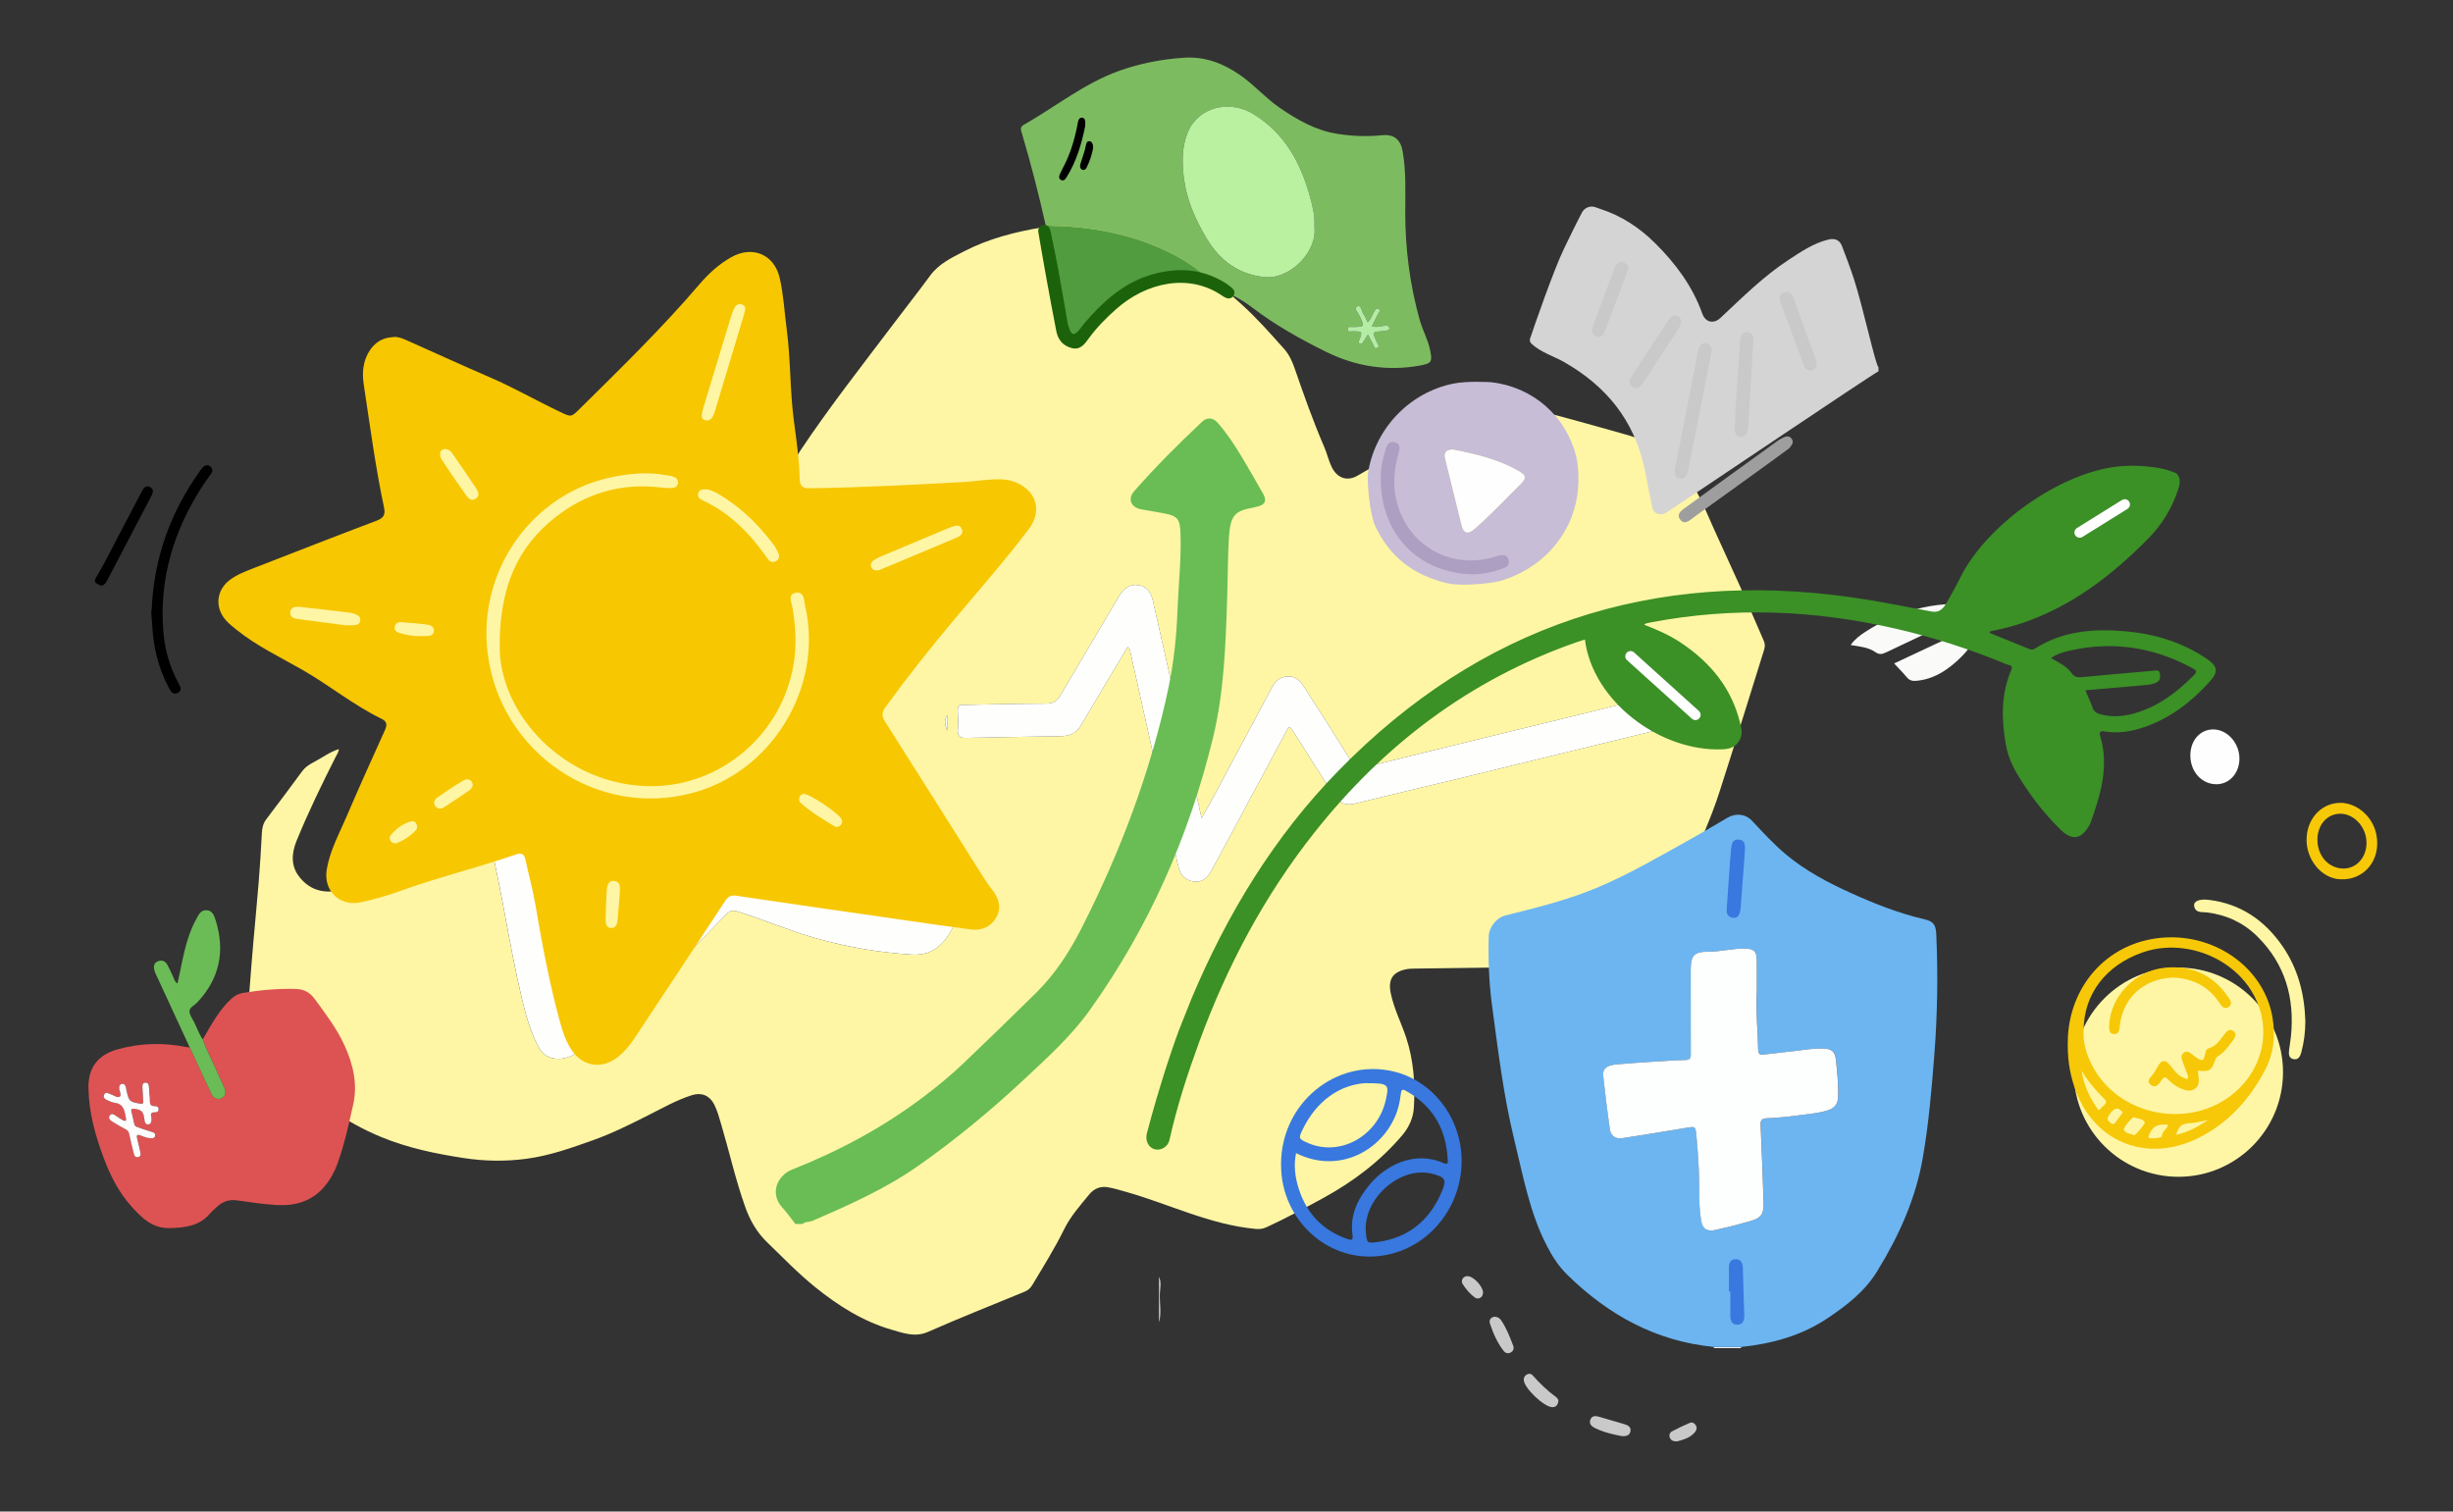
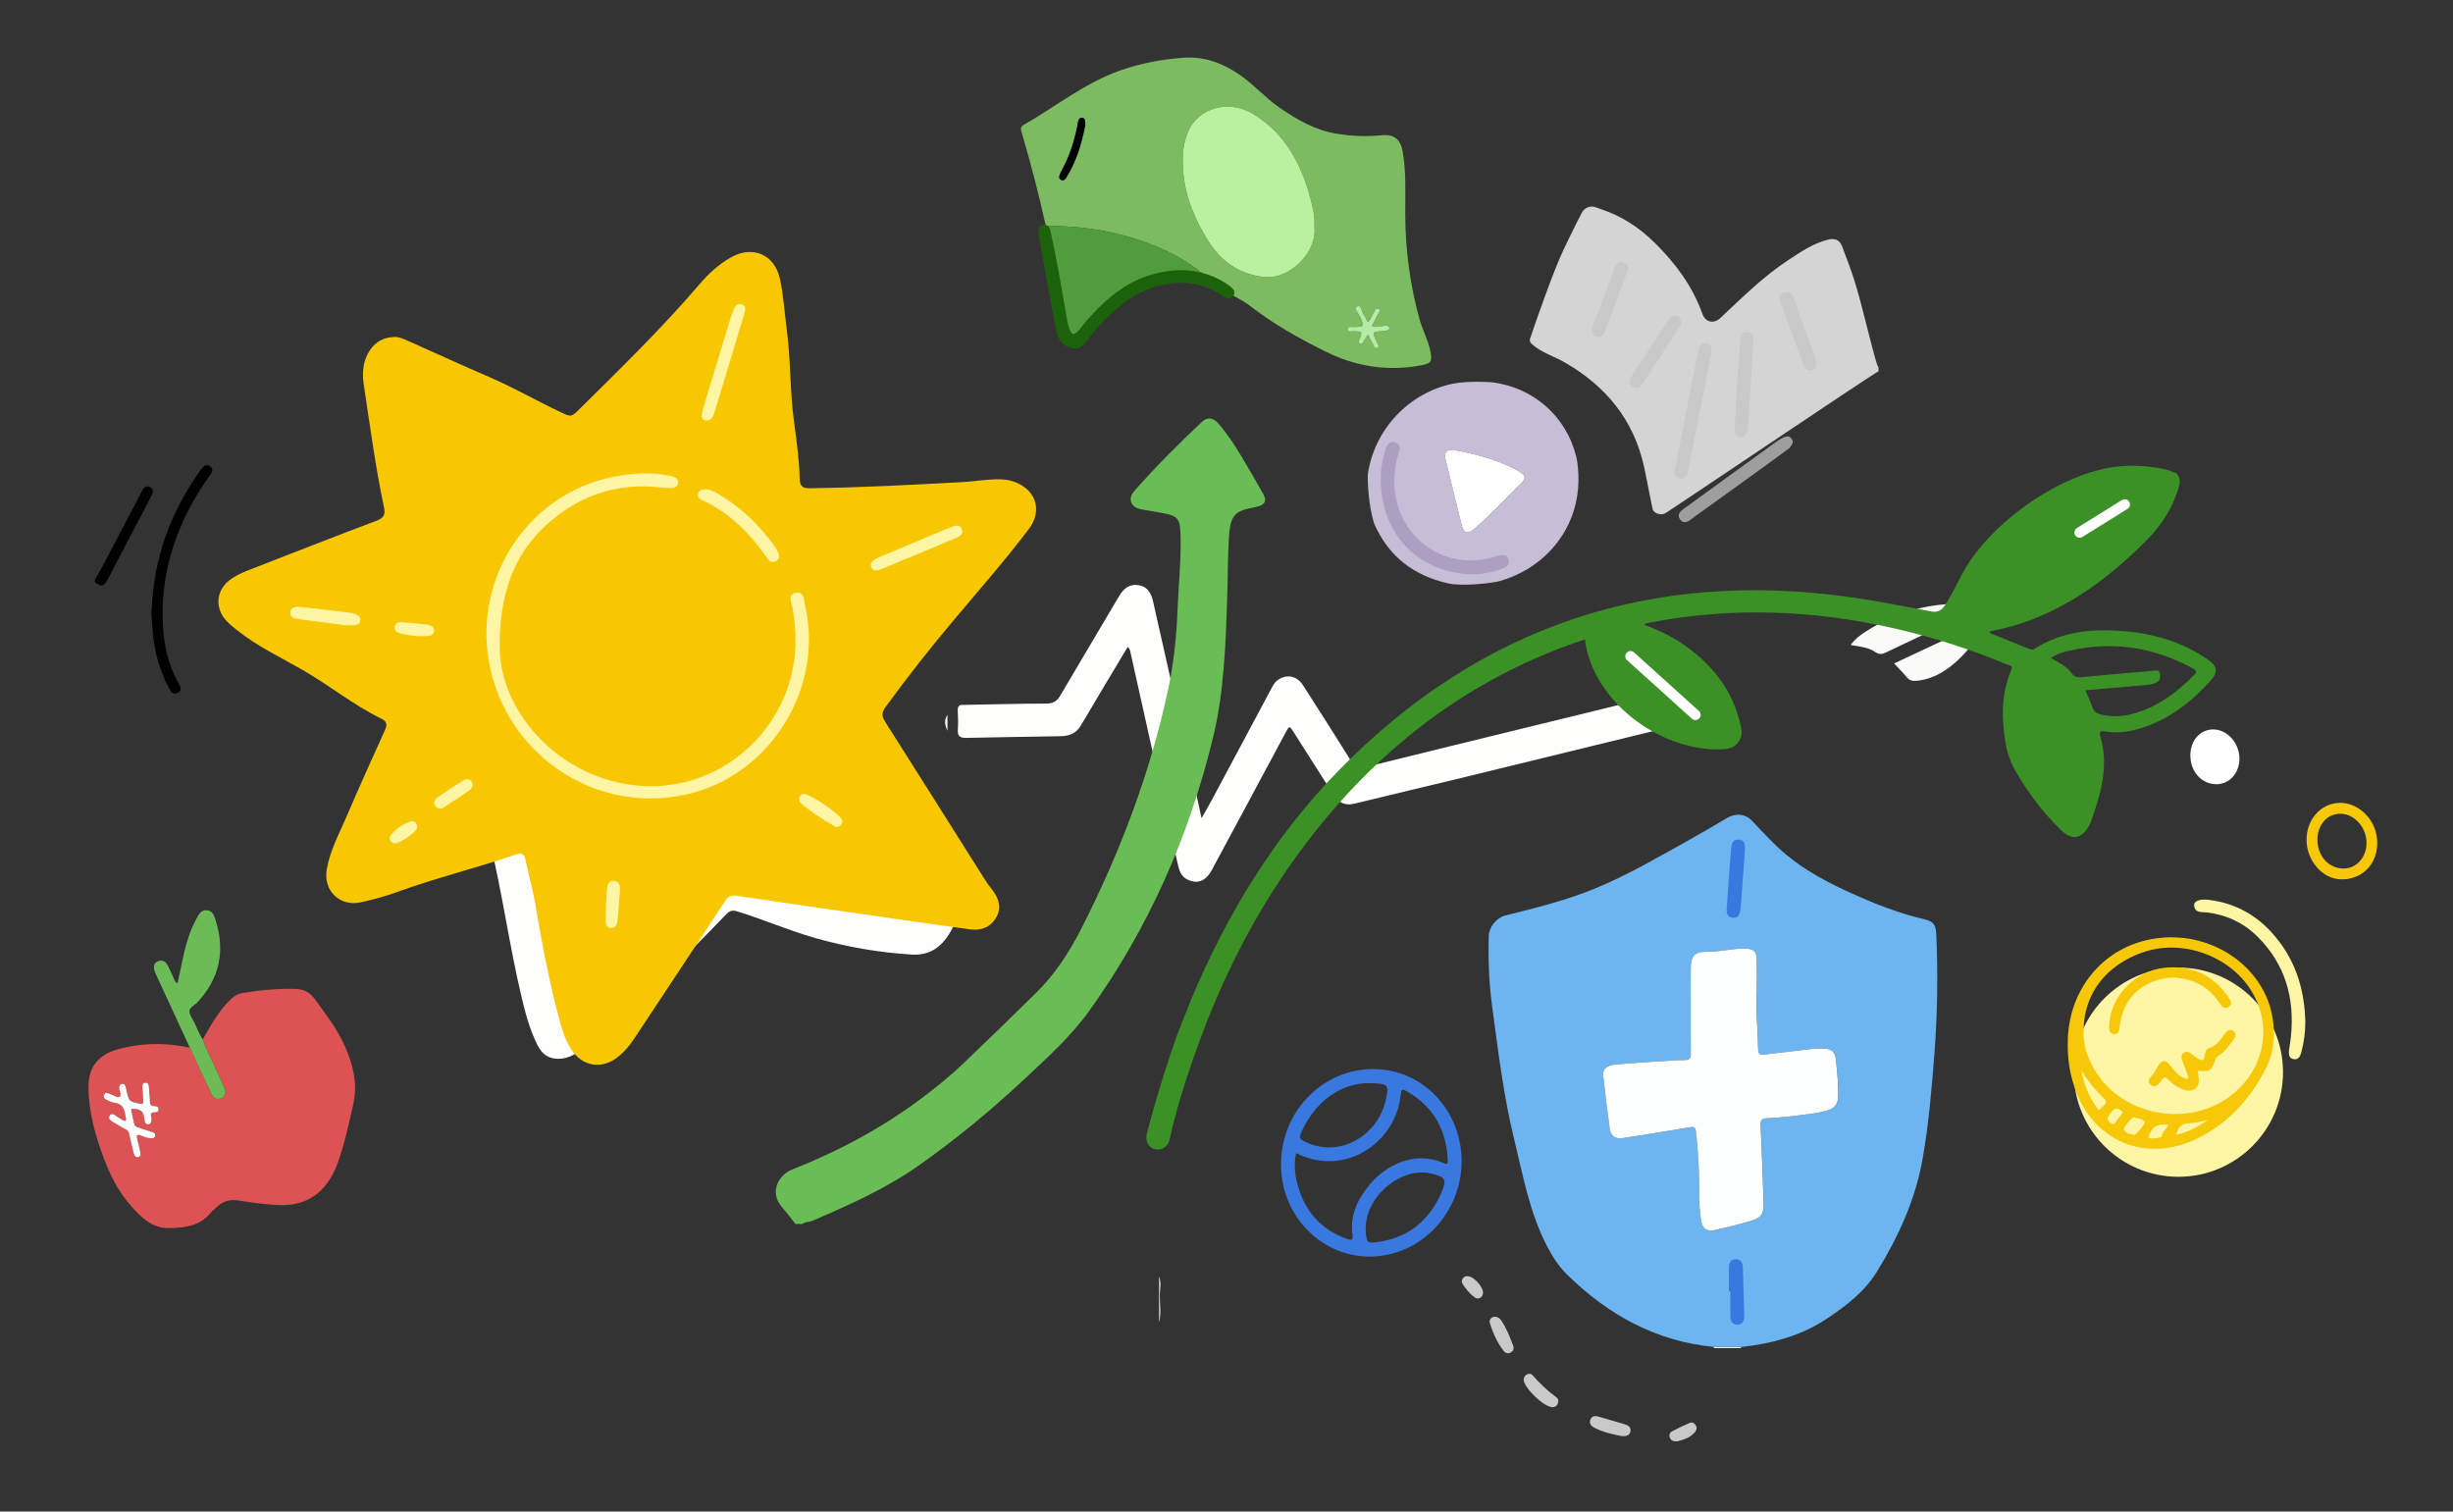
<svg xmlns="http://www.w3.org/2000/svg" width="938" height="578">
  <rect width="100%" height="100%" fill="#333333" stroke="none" />
-   <path d="M129.58 286.45C129.53 287.59 128.84 288.49 128.35 289.45C123.02 299.98 117.87 310.59 113.41 321.52C111.46 326.31 111.13 331.16 114.55 335.43C118.25 340.05 123.07 341.64 129.07 340.64C136.43 339.42 142.78 336.11 148.94 332.25C151.94 330.37 154.85 328.36 157.75 326.34C160.88 324.16 161.66 320.38 159.71 317.25C158.11 314.68 154.35 313.9 151.23 315.73C148.5 317.34 145.9 319.18 143.27 320.96C142.07 321.77 141.11 322.21 140.23 320.5C139.84 319.75 139.05 318.92 138.28 318.7C135.91 318.04 136.07 316.74 136.71 314.83C141 301.82 145.49 288.9 151.42 276.51C152.55 274.14 154.17 272.59 156.41 271.41C161.8 268.59 167.15 265.7 172.5 262.81C176.07 260.88 177.15 258.06 175.41 254.47C174.64 252.89 175.08 252.32 176.43 251.54C185.73 246.22 195.09 241.03 204.73 236.33C206.69 235.37 208.35 234.18 208.67 231.84C208.96 229.74 208.57 227.81 206.74 226.49C204.78 225.07 202.65 225.11 200.57 226.17C194.43 229.32 188.31 232.5 182.21 235.73C179.35 237.25 176.56 238.91 173.54 240.62C173.13 239.03 173.02 237.59 172.05 236.43C169.56 233.47 165.79 233.24 162.74 236.04C160.67 237.94 158.7 239.96 156.68 241.91C156.59 242 156.35 241.94 156.16 241.94C155.78 241.11 156.54 240.8 156.93 240.42C163.14 234.31 169.37 228.23 175.84 222.38C178.43 220.04 181.58 218.93 184.69 217.74C197.16 212.97 209.96 209.5 223.25 207.82C231 206.84 238.79 206.15 246.54 206.43C258.99 206.89 271.53 207.15 283.58 211.12C286.8 212.18 289.79 213.71 292.72 215.33C294.98 216.57 295.55 215.61 295.89 213.63C296.97 207.3 298.05 200.98 299.19 194.66C300.34 188.33 302.03 182.13 304.1 176.03C304.54 174.73 305.21 173.57 305.97 172.42C317.24 155.51 329.81 139.56 342.04 123.36C346.57 117.36 351.24 111.46 355.68 105.39C359 100.86 363.88 98.57 368.58 96.14C378.08 91.22 388.36 88.62 398.86 86.88C403.14 86.17 407.46 85.74 411.77 85.25C420.63 84.26 428.46 87.9 436.44 90.84C451.21 96.29 463.16 105.92 474.68 116.3C480.57 121.61 485.76 127.52 491.01 133.4C492.9 135.51 494.09 138.06 495.02 140.75C498.54 150.95 502.13 161.11 506.42 171.03C507.47 173.47 508.04 176.14 509.23 178.59C511.19 182.65 514.92 184.22 518.93 181.99C524.87 178.69 530.56 174.94 536.47 171.58C547.12 165.53 557.88 159.69 568.52 153.62C570.5 152.49 572.26 153.11 574.02 153.51C590.34 157.3 606.46 161.87 622.58 166.42C629.61 168.4 634.87 172.65 640.2 177.21C645.99 182.16 649.35 188.55 652.32 195.35C656.56 205.08 661.11 214.67 665.44 224.36C668.51 231.23 671.43 238.17 674.46 245.06C674.97 246.22 674.95 247.28 674.58 248.47C668.85 266.71 663.27 285.01 657.39 303.2C654.24 312.95 649.95 322.29 645.85 331.67C644.5 334.75 641.44 336.72 638.64 338.55C633.02 342.22 627.23 345.57 620.7 347.49C614.82 349.22 612.01 353.35 612.87 359.38C613.16 361.39 612.48 361.79 610.94 362.39C603.58 365.24 596.2 367.99 588.43 369.5C587.63 369.65 586.82 369.79 586.01 369.8C571.03 370 556.05 370.18 541.07 370.38C539.9 370.4 538.7 370.42 537.56 370.67C532.43 371.76 530.75 374.68 531.8 379.79C533.02 385.71 535.8 391.05 537.68 396.72C540.59 405.49 541.19 414.5 540.65 423.57C540.43 427.32 538.86 430.96 536.32 433.98C527.84 444.02 517.53 451.79 506.07 458.08C498.91 462 491.71 465.87 484.29 469.29C482.93 469.92 481.67 470.07 480.13 469.93C462.8 468.34 447.28 460.52 430.86 455.84C428.43 455.15 425.99 454.39 423.5 453.98C420.71 453.52 418.28 454.58 416.49 456.77C413.02 461.01 409.37 465.07 406.9 470.1C403.29 477.42 398.95 484.35 394.76 491.36C394 492.63 393.08 493.41 391.78 493.95C379.46 499.03 367.06 503.93 354.87 509.3C349.94 511.47 345.59 509.81 341.16 508.54C330.08 505.36 320.52 499.31 311.64 492.13C305.13 486.87 299.34 480.85 293.34 475.04C289.37 471.2 286.79 466.67 284.97 461.55C281.28 451.21 278.91 440.5 275.79 430C275.02 427.39 274.33 424.76 273.09 422.31C271.4 418.98 268.32 417.63 264.68 418.76C258.84 420.58 253.53 423.62 248.12 426.35C241.15 429.87 234.18 433.37 226.82 435.99C218.47 438.96 210.15 441.95 201.24 443.12C193.24 444.18 185.34 444.05 177.45 442.85C166.61 441.2 155.89 438.98 145.69 434.76C131.94 429.07 120.16 420.74 110.68 409.16C105.79 403.18 101.21 397.04 97.24 390.39C95.12 386.83 95.07 383.18 95.35 379.38C95.82 372.97 96.34 366.57 96.89 360.17C97.56 352.42 98.33 344.68 98.95 336.93C99.44 330.79 99.82 324.65 100.14 318.5C100.24 316.54 100.62 314.85 101.87 313.22C106.5 307.18 111.01 301.05 115.54 294.93C116.66 293.42 118.12 292.41 119.75 291.57C123.04 289.88 126 287.55 129.6 286.45L129.58 286.43V286.45ZM431.22 247.39C432.06 248.06 432.12 248.77 432.28 249.48C438.28 276.4 444.27 303.33 450.32 330.24C450.85 332.61 451.48 335.06 454 336.3C457.85 338.19 461.04 337.03 463.4 332.66C472.79 315.25 482.13 297.81 491.47 280.37C493.05 277.42 493.03 277.37 494.8 280.15C499.87 288.1 504.88 296.1 510 304.02C511.81 306.83 514.32 308.19 517.87 307.33C532.02 303.87 546.2 300.53 560.36 297.1C576.72 293.13 593.07 289.11 609.42 285.12C617.51 283.15 625.6 281.19 633.69 279.21C636.92 278.42 637.06 278.17 636.28 274.97C635.77 272.86 635.07 270.78 634.76 268.64C634.43 266.4 633.4 266.04 631.38 266.54C617.15 270.07 602.9 273.52 588.65 277C566.05 282.53 543.45 288.04 520.87 293.64C519.13 294.07 518.36 293.77 517.41 292.25C511.13 282.17 504.76 272.14 498.33 262.14C495.99 258.5 492.33 257.67 488.93 259.81C487.24 260.87 486.48 262.68 485.59 264.36C478.19 278.21 470.8 292.06 463.39 305.9C462.23 308.07 460.98 310.19 459.46 312.88C458.89 310.28 458.48 308.36 458.06 306.45C454.89 292.24 451.73 278.02 448.55 263.81C446.02 252.51 443.49 241.22 440.91 229.93C440.23 226.95 438.85 224.37 435.51 223.79C431.88 223.17 429.62 225.06 427.83 228.11C420.41 240.79 412.82 253.37 405.39 266.05C404.08 268.28 402.52 269.05 399.93 269.05C389.5 269.07 379.06 269.36 368.63 269.55C368.54 269.55 368.45 269.56 368.36 269.55C366.64 269.37 366.16 270.23 366.24 271.82C366.35 274.18 366.44 276.55 366.27 278.9C366.09 281.41 366.98 282.23 369.52 282.17C381.59 281.87 393.66 281.75 405.73 281.52C408.77 281.46 411.47 280.45 413.13 277.71C416.19 272.67 419.14 267.57 422.16 262.5C425.16 257.47 428.18 252.45 431.22 247.38V247.39ZM348.76 365.04C354.19 365.36 358.5 363.23 361.71 358.95C367.28 351.52 367.92 342.69 368.34 333.92C368.5 330.48 365.04 327.76 361.84 327.92C358.41 328.09 355.98 330.7 355.9 334.46C355.84 337.38 354.86 340.15 354.58 343.03C354.39 344.95 353.07 344.98 351.59 344.72C332.9 341.45 314.21 338.18 295.52 334.91C293.48 334.55 291.17 334.4 292.55 331.23C292.67 330.95 292.48 330.52 292.4 330.17C291.82 327.82 290.65 325.88 288.18 325.28C285.02 324.51 282.26 325.55 280.65 328.32C278.95 331.24 276.86 332.07 273.72 331C271.11 330.12 268.83 331.11 267.12 333.07C265.38 335.06 264.82 337.49 266.25 339.86C267.37 341.72 266.66 342.76 265.35 344.04C260.94 348.37 256.41 352.6 252.32 357.22C246.82 363.42 240.22 368.47 234.64 374.53C231.13 378.34 225.97 379.77 222.76 383.81C221.18 385.8 220.49 384.98 219.81 382.98C217.54 376.38 215.68 369.65 213.68 362.97C209.8 349.95 205.86 336.94 201.97 323.92C200.52 319.06 199.21 314.16 197.65 309.33C196.57 305.97 193.31 304.27 190.1 305.08C187.14 305.82 184.7 309.22 185.36 312.1C186.06 315.1 186.41 318.17 187.13 321.13C191.99 340.99 194.67 361.29 199.4 381.17C200.93 387.61 202.61 394.02 205.67 399.95C207.34 403.19 209.82 404.95 213.7 404.89C217.34 404.83 220.12 403.02 222.84 401.1C236.08 391.73 247.36 380.11 258.84 368.79C265.23 362.49 271.5 356.03 277.75 349.57C278.96 348.32 280.05 347.95 281.82 348.49C291.87 351.58 301.53 355.82 311.66 358.69C323.8 362.14 336.15 364.28 348.74 365.04H348.76ZM362.29 279.48V273.37C361.05 275.16 361.13 276.94 362.29 279.48Z" fill="#FEF6A4" />
  <path d="M151.02 247.49C150.11 250.84 148.85 254.02 146.67 256.79C144.51 251.9 148.73 250.17 151.02 247.49Z" fill="#FEF6A4" />
  <path d="M129.6 286.47C129.67 286.39 129.73 286.31 129.8 286.24C129.79 286.29 129.8 286.35 129.76 286.38C129.71 286.42 129.64 286.44 129.58 286.46L129.6 286.48V286.47Z" fill="#FEF6A4" />
  <path d="M431.22 247.38C428.18 252.45 425.16 257.47 422.16 262.5C419.14 267.57 416.19 272.67 413.13 277.71C411.47 280.45 408.77 281.46 405.73 281.52C393.66 281.75 381.59 281.87 369.52 282.17C366.98 282.23 366.09 281.41 366.27 278.9C366.44 276.55 366.35 274.17 366.24 271.82C366.17 270.23 366.65 269.37 368.36 269.55C368.45 269.55 368.54 269.55 368.63 269.55C379.06 269.36 389.5 269.07 399.93 269.05C402.52 269.05 404.09 268.28 405.39 266.05C412.82 253.37 420.4 240.79 427.83 228.11C429.62 225.06 431.88 223.16 435.51 223.79C438.85 224.36 440.23 226.95 440.91 229.93C443.49 241.22 446.02 252.51 448.55 263.81C451.73 278.02 454.89 292.23 458.06 306.45C458.49 308.37 458.9 310.29 459.46 312.88C460.98 310.18 462.23 308.06 463.39 305.9C470.8 292.06 478.19 278.2 485.59 264.36C486.49 262.68 487.24 260.88 488.93 259.81C492.33 257.68 495.99 258.51 498.33 262.14C504.76 272.13 511.13 282.16 517.41 292.25C518.36 293.77 519.13 294.07 520.87 293.64C543.45 288.03 566.05 282.52 588.65 277C602.89 273.52 617.14 270.06 631.38 266.54C633.4 266.04 634.43 266.4 634.76 268.64C635.07 270.78 635.77 272.86 636.28 274.97C637.06 278.18 636.92 278.42 633.69 279.21C625.6 281.19 617.51 283.14 609.42 285.12C593.06 289.11 576.72 293.13 560.36 297.1C546.2 300.53 532.02 303.87 517.87 307.33C514.32 308.2 511.81 306.83 510 304.02C504.88 296.1 499.87 288.1 494.8 280.15C493.03 277.37 493.05 277.42 491.47 280.37C482.13 297.81 472.79 315.25 463.4 332.66C461.05 337.03 457.85 338.19 454 336.3C451.48 335.07 450.86 332.61 450.32 330.24C444.27 303.33 438.28 276.41 432.28 249.48C432.12 248.78 432.06 248.06 431.22 247.39V247.38Z" fill="#FEFEFD" />
  <path d="M348.76 365.03C336.17 364.27 323.82 362.13 311.68 358.68C301.55 355.81 291.9 351.57 281.84 348.48C280.08 347.94 278.98 348.31 277.77 349.56C271.52 356.02 265.25 362.48 258.86 368.78C247.38 380.1 236.1 391.72 222.86 401.09C220.15 403.01 217.37 404.82 213.72 404.88C209.84 404.95 207.36 403.19 205.69 399.94C202.63 394.01 200.95 387.6 199.42 381.16C194.69 361.28 192.01 340.98 187.15 321.12C186.43 318.16 186.08 315.09 185.38 312.09C184.71 309.22 187.16 305.82 190.12 305.07C193.33 304.26 196.59 305.97 197.67 309.32C199.22 314.15 200.53 319.05 201.99 323.91C205.88 336.93 209.82 349.93 213.7 362.96C215.69 369.64 217.56 376.37 219.83 382.97C220.51 384.96 221.21 385.79 222.78 383.8C225.98 379.76 231.14 378.33 234.66 374.52C240.24 368.47 246.84 363.42 252.34 357.21C256.43 352.59 260.96 348.36 265.37 344.03C266.67 342.75 267.39 341.71 266.27 339.85C264.84 337.48 265.41 335.05 267.14 333.06C268.85 331.1 271.12 330.11 273.74 330.99C276.88 332.05 278.97 331.23 280.67 328.31C282.28 325.54 285.04 324.5 288.2 325.27C290.67 325.87 291.84 327.82 292.42 330.16C292.51 330.51 292.7 330.94 292.57 331.22C291.19 334.39 293.5 334.54 295.54 334.9C314.23 338.17 332.92 341.44 351.61 344.71C353.08 344.97 354.41 344.94 354.6 343.02C354.88 340.14 355.86 337.38 355.92 334.45C356 330.69 358.43 328.07 361.86 327.91C365.06 327.75 368.52 330.47 368.36 333.91C367.94 342.68 367.29 351.51 361.73 358.94C358.52 363.22 354.21 365.35 348.78 365.03H348.76Z" fill="#FEFEFD" />
  <path d="M362.3 279.47C361.14 276.93 361.06 275.15 362.3 273.36V279.47Z" fill="#FEFEFD" />
  <path d="M665.72 515.08C665.72 515.22 665.72 515.36 665.72 515.49H655.36C655.36 515.35 655.36 515.2 655.36 515.06C658.81 515.06 662.27 515.07 665.72 515.08Z" fill="#FDFEFE" />
  <path d="M665.72 515.08C662.27 515.08 658.81 515.07 655.36 515.06C633.24 512.9 615.03 502.87 599.36 487.52C595.97 484.2 593.57 480.43 591.43 476.27C584.87 463.51 582.4 449.56 579.04 435.83C574.88 418.87 572.84 401.58 570.52 384.34C569.35 375.64 569.04 366.8 569.28 357.99C569.37 354.55 572.24 350.92 575.57 350.09C587.36 347.14 599.15 344.26 610.42 339.56C623.28 334.2 635.23 327.11 647.36 320.37C651.8 317.9 656.15 315.27 660.54 312.71C663.73 310.85 667.44 311.17 669.98 313.89C674.14 318.33 678.23 322.81 682.92 326.73C690.45 333.03 699.03 337.54 707.9 341.55C716.92 345.62 726.1 349.25 735.78 351.5C739.45 352.35 740.25 353.66 740.42 357.49C741.09 372.74 740.86 388.01 739.68 403.2C738.66 416.39 737.53 429.61 735.27 442.67C732.56 458.35 726.17 472.52 717.85 486.06C713.03 493.91 706.23 499.11 698.92 504.03C688.88 510.78 677.6 513.84 665.72 515.09V515.08ZM671.81 378.34C671.81 375.64 671.84 371.37 671.81 367.1C671.78 363.77 670.68 362.8 667.36 362.73C662.62 362.63 658.02 363.93 653.27 363.93C647.75 363.93 646.53 365.41 646.54 370.99C646.56 381.53 646.54 392.07 646.56 402.6C646.56 404 646.7 405.3 644.57 405.34C640.58 405.42 636.6 405.7 632.62 405.96C627.74 406.28 622.85 406.6 617.98 407.04C614.45 407.36 612.8 408.72 613.07 411.29C613.8 418.13 614.64 424.97 615.61 431.78C615.98 434.35 617.88 435.62 620.3 435.25C628.45 433.98 636.59 432.69 644.72 431.31C648.4 430.69 648.37 430.59 648.74 434.46C649.51 442.51 649.91 450.57 649.85 458.65C649.83 461.3 650.12 463.91 650.49 466.51C650.96 469.82 652.66 471.07 656.01 470.34C660.34 469.4 664.65 468.29 668.91 467.07C673.62 465.72 674.56 464.38 674.4 459.42C674.08 449.72 673.7 440.01 673.27 430.31C673.19 428.54 673.57 427.72 675.57 427.63C679.46 427.45 683.35 427.1 687.21 426.57C691.15 426.03 695.15 425.79 698.99 424.58C701.32 423.84 702.72 422.43 702.86 419.92C703.14 415.09 702.55 410.3 702.11 405.52C701.78 401.95 700.3 400.93 696.65 400.94C694.84 400.94 693.04 401.03 691.23 401.28C685.67 402.04 680.07 402.59 674.5 403.26C673 403.44 672.37 403 672.34 401.4C672.2 394.23 671.38 387.09 671.84 378.34H671.81Z" fill="#6CB5F1" />
  <path d="M671.81 378.34C671.35 387.09 672.17 394.24 672.31 401.4C672.34 403.01 672.97 403.45 674.47 403.26C680.05 402.58 685.64 402.04 691.2 401.28C693.01 401.03 694.81 400.94 696.62 400.94C700.28 400.94 701.75 401.95 702.08 405.52C702.52 410.3 703.11 415.09 702.83 419.92C702.68 422.43 701.29 423.84 698.96 424.58C695.12 425.79 691.12 426.03 687.18 426.57C683.32 427.1 679.43 427.45 675.54 427.63C673.54 427.72 673.16 428.54 673.24 430.31C673.67 440.01 674.05 449.71 674.37 459.42C674.53 464.38 673.59 465.73 668.88 467.07C664.62 468.29 660.31 469.39 655.98 470.34C652.62 471.07 650.92 469.82 650.46 466.51C650.09 463.91 649.81 461.3 649.82 458.65C649.87 450.57 649.48 442.5 648.71 434.46C648.34 430.59 648.36 430.69 644.69 431.31C636.56 432.69 628.42 433.98 620.27 435.25C617.84 435.63 615.95 434.35 615.58 431.78C614.61 424.97 613.77 418.13 613.04 411.29C612.77 408.72 614.42 407.36 617.95 407.04C622.82 406.6 627.71 406.28 632.59 405.96C636.57 405.7 640.56 405.42 644.54 405.34C646.67 405.3 646.53 404.01 646.53 402.6C646.53 392.06 646.53 381.52 646.51 370.99C646.51 365.4 647.73 363.93 653.24 363.93C657.98 363.93 662.59 362.64 667.33 362.73C670.65 362.8 671.75 363.77 671.78 367.1C671.82 371.37 671.78 375.64 671.78 378.34H671.81Z" fill="#FDFEFE" />
  <path d="M585.04 125.56C585.09 125.68 585.16 125.79 585.17 125.91C585.17 125.97 585.09 126.04 585.04 126.1C585.04 125.92 585.04 125.74 585.04 125.56Z" fill="#FEFEFE" />
  <path d="M585.04 129.38C585.09 129.5 585.16 129.62 585.18 129.74C585.18 129.79 585.09 129.86 585.04 129.92C585.04 129.74 585.04 129.56 585.04 129.38Z" fill="#FEFEFE" />
  <path d="M304.15 468.05C302.53 465.99 301.03 463.82 299.26 461.9C294.1 456.31 297.28 449.45 302.95 447.21C320.91 440.11 337.84 431.03 353.28 419.32C358.5 415.36 363.57 411.23 368.3 406.71C377.69 397.74 387.03 388.71 396.27 379.58C403.52 372.42 409.01 363.91 413.58 354.92C428.38 325.8 439.9 295.43 446.73 263.41C448.86 253.4 449.91 243.21 450.29 232.94C450.64 223.42 451.73 213.93 451.42 204.37C451.23 198.31 450.41 197.23 444.39 196.17C441.71 195.7 439.03 195.26 436.36 194.76C432.41 194.01 431.1 190.77 433.71 187.8C441.87 178.51 450.61 169.78 459.61 161.32C461.65 159.4 463.88 159.64 465.77 161.82C469.24 165.81 472.13 170.21 474.85 174.73C477.66 179.4 480.33 184.14 483.03 188.88C484.48 191.43 483.81 192.94 480.99 193.66C480.38 193.82 479.77 194 479.14 194.12C472.48 195.34 470.44 196.76 469.92 205.6C469.47 213.3 469.51 221.04 469.26 228.75C468.67 246.72 468.07 264.76 463.8 282.29C454.61 319.96 439.19 354.92 416.54 386.51C409.47 396.37 400.43 404.5 391.61 412.75C378.86 424.67 365.42 435.78 351.12 445.81C338.56 454.63 324.63 460.82 310.61 466.85C309.39 467.38 307.91 467.04 306.86 468.06H304.13L304.15 468.05Z" fill="#69BD54" />
  <path d="M399.9 86.35C397.24 74.4 394.2 62.54 390.71 50.81C390.35 49.61 390.02 48.57 391.42 47.77C403.55 40.87 414.51 31.94 427.84 27.13C435.93 24.22 444.29 22.63 452.83 22.07C460.77 21.55 467.73 24.22 474.23 28.73C479.63 32.48 483.94 37.5 489.34 41.21C496.04 45.81 503.03 49.84 511.21 51.15C516.87 52.06 522.59 52.3 528.32 51.72C533.08 51.24 535.57 53.28 536.39 58.04C537.72 65.8 537.35 73.62 537.35 81.42C537.35 95.3 539.14 108.92 542.87 122.3C543.99 126.33 546.12 129.99 546.92 134.13C547.72 138.25 547.39 138.95 543.37 139.71C530.6 142.11 518.35 140.15 506.85 134.43C497.19 129.62 487.72 124.38 479.09 117.78C475.26 114.85 471.03 112.56 466.6 110.65C466.52 109.86 466 109.33 465.43 108.88C460.05 104.62 454.67 100.33 448.52 97.21C433.25 89.45 416.91 86.38 399.9 86.36V86.35ZM502.6 86.62C502.89 82.83 501.97 79.03 500.93 75.28C497.36 62.32 491.29 51.08 479.42 43.72C469.99 37.87 458.1 41.07 454.19 50.63C451.88 56.3 451.96 62.22 452.69 68.06C453.74 76.44 457.11 84.08 461.45 91.3C466.47 99.64 473.47 104.84 483.39 105.96C493.05 107.05 503.87 96.39 502.59 86.62H502.6ZM524.6 124.75C525.43 123.11 526.16 121.66 526.89 120.22C527.23 119.55 528.23 118.73 527.21 118.15C526.13 117.53 525.75 118.75 525.28 119.5C524.53 120.69 524.28 122.2 522.98 123.22C522.45 122.17 522.1 121.09 521.45 120.26C520.59 119.16 520.7 116.39 518.9 117.21C517.55 117.82 519.37 119.7 519.93 120.91C521.82 124.97 521.88 124.92 517.48 125.06C516.67 125.09 515.28 124.62 515.3 125.91C515.32 127.19 516.71 126.66 517.52 126.69C520.97 126.79 520.98 126.76 519.86 129.82C519.83 129.9 519.77 129.98 519.74 130.06C519.53 130.59 519.36 131.16 520.02 131.45C520.65 131.73 521 131.28 521.3 130.78C521.85 129.87 522.43 128.98 523.1 127.94C523.76 129.22 524.3 130.36 524.92 131.46C525.32 132.17 525.46 133.63 526.63 133.05C527.78 132.49 526.76 131.44 526.43 130.7C524.73 126.87 524.7 126.88 528.69 126.66C529.14 126.63 529.61 126.64 530.03 126.51C530.6 126.33 531.43 126.2 531.28 125.37C531.15 124.65 530.41 124.51 529.75 124.54C528.14 124.62 526.58 125.41 524.6 124.75Z" fill="#7DBB60" />
  <path d="M399.9 86.35C416.91 86.38 433.25 89.45 448.52 97.2C454.67 100.32 460.05 104.61 465.43 108.87C466 109.32 466.52 109.84 466.6 110.64C460.55 108.6 454.4 107.17 447.94 107.27C436.05 107.46 427.25 113.11 420.49 122.51C418.35 125.48 415.81 128.03 412.77 130.12C411.13 131.25 409.96 130.89 408.78 129.54C407.62 128.2 406.99 126.65 406.56 124.94C404.03 114.8 403.1 104.38 401.27 94.12C400.81 91.53 400.36 88.94 399.91 86.34L399.9 86.35Z" fill="#519C3E" />
  <path d="M502.6 86.61C503.88 96.38 493.06 107.04 483.4 105.95C473.48 104.83 466.48 99.63 461.46 91.29C457.12 84.07 453.75 76.43 452.7 68.05C451.97 62.21 451.88 56.29 454.2 50.62C458.1 41.05 470 37.86 479.43 43.71C491.3 51.07 497.37 62.32 500.94 75.27C501.97 79.02 502.89 82.82 502.61 86.61H502.6Z" fill="#BAF1A1" />
  <path d="M524.6 124.74C526.58 125.4 528.14 124.6 529.75 124.53C530.42 124.5 531.15 124.63 531.28 125.36C531.43 126.19 530.6 126.32 530.03 126.5C529.61 126.63 529.14 126.63 528.69 126.65C524.71 126.88 524.73 126.86 526.43 130.69C526.76 131.43 527.78 132.47 526.63 133.04C525.46 133.61 525.33 132.16 524.92 131.45C524.3 130.35 523.76 129.21 523.1 127.93C522.43 128.98 521.85 129.87 521.3 130.77C521 131.27 520.64 131.72 520.02 131.44C519.37 131.15 519.53 130.58 519.74 130.05C519.77 129.97 519.83 129.89 519.86 129.81C520.97 126.75 520.97 126.78 517.52 126.68C516.72 126.66 515.32 127.19 515.3 125.9C515.28 124.61 516.67 125.08 517.48 125.05C521.88 124.91 521.82 124.96 519.93 120.9C519.37 119.69 517.54 117.82 518.9 117.2C520.71 116.38 520.59 119.15 521.45 120.25C522.1 121.08 522.45 122.16 522.98 123.21C524.28 122.19 524.53 120.68 525.28 119.49C525.75 118.74 526.13 117.52 527.21 118.14C528.23 118.72 527.23 119.53 526.89 120.21C526.16 121.65 525.43 123.1 524.6 124.74Z" fill="#B4EBA5" />
  <path d="M150.51 128.84C152.7 128.75 154.59 129.71 156.49 130.56C166.79 135.13 177.02 139.84 187.37 144.3C196.56 148.26 205.22 153.28 214.25 157.55C218.37 159.5 218.41 159.57 221.54 156.47C237.24 140.95 253.07 125.55 267.44 108.73C270.93 104.65 274.86 101.03 279.61 98.36C287.74 93.79 296.07 97.25 298.16 106.33C299.65 112.8 299.96 119.46 300.84 126.03C302.38 137.56 302.03 149.25 303.56 160.78C304.55 168.26 305.64 175.72 305.8 183.27C305.85 185.78 306.9 186.74 309.49 186.71C329.2 186.44 348.89 185.41 368.56 184.32C373.35 184.05 378.11 183.11 382.95 183.31C386.14 183.44 389.09 184.38 391.62 186.21C397.03 190.11 397.66 196.68 393.42 202.29C384.43 214.18 374.59 225.37 365 236.78C355.82 247.7 346.96 258.88 338.58 270.43C337.13 272.43 337.11 273.87 338.46 275.99C351.1 295.84 363.61 315.78 376.18 335.68C377.15 337.21 378.18 338.72 379.31 340.13C382.22 343.74 382.91 347.38 381.02 350.7C378.83 354.55 375.29 355.95 371.08 355.4C362.25 354.26 353.44 352.96 344.63 351.69C323.59 348.66 302.55 345.65 281.53 342.52C279.28 342.19 278.25 343.06 277.15 344.75C265.63 362.28 254.05 379.78 242.45 397.27C240.74 399.85 238.75 402.21 236.3 404.17C230.16 409.07 222.65 407.87 218.41 401.28C216.27 397.95 215.06 394.24 214.04 390.45C210.08 375.87 207.28 361.06 204.77 346.17C203.77 340.27 202.16 334.47 200.89 328.61C200.42 326.44 199.25 326.07 197.31 326.74C182.36 331.91 166.95 335.61 152.08 341.03C147.46 342.71 142.72 344.01 137.92 345.04C129.93 346.76 123.61 340.64 124.93 332.57C126.11 325.37 129.61 319.02 132.43 312.45C137.22 301.26 142.24 290.16 147.25 279.07C148.15 277.07 147.85 275.81 145.93 274.88C135.18 269.65 125.91 262.03 115.59 256.12C107.09 251.25 98.19 247.05 90.49 240.86C89 239.66 87.5 238.49 86.25 237.04C82.06 232.18 82.76 225.58 87.91 221.74C90.64 219.71 93.79 218.5 96.93 217.28C112.6 211.2 128.25 205.06 143.98 199.12C146.78 198.06 147.43 196.8 146.82 193.92C143.52 178.36 141.46 162.58 139.07 146.87C138.38 142.34 138.83 137.76 141.55 133.78C143.69 130.64 146.7 129.01 150.51 128.9V128.84Z" fill="#F7C702" />
  <path d="M77.536 397.467C80.74 391.943 83.724 386.285 88.518 381.874C89.821 380.673 91.247 379.951 93.024 379.666C99.74 378.595 106.472 377.936 113.286 378.181C116.255 378.285 118.528 379.519 120.295 381.937C124.5 387.68 128.867 393.347 131.794 399.861C135.02 407.032 136.847 414.496 135.037 422.497C133.336 430.005 131.73 437.529 129.115 444.793C127.97 447.983 126.377 450.951 124.224 453.553C119.459 459.314 112.986 461.2 105.844 460.8C100.728 460.515 95.641 459.72 90.558 459.011C87.482 458.579 84.996 459.551 82.82 461.61C82.007 462.383 81.126 463.088 80.405 463.943C76.247 468.913 70.522 469.528 64.636 469.615C58.119 469.716 53.966 465.489 50.112 461.165C45.342 455.811 42.141 449.452 39.63 442.732C36.407 434.107 33.981 425.342 33.821 416.053C33.687 408.222 37.479 403.332 45.022 401.246C53.709 398.84 62.414 398.626 71.211 400.383C71.659 400.474 72.119 400.505 72.58 400.566C73.225 401.93 73.878 403.287 74.516 404.652C76.648 409.229 78.731 413.83 80.927 418.381C81.777 420.148 83.339 420.646 84.833 419.862C86.187 419.151 86.6 417.624 85.834 415.939C84.968 414.028 84.009 412.151 83.193 410.223C81.39 405.932 79.035 401.892 77.55 397.459L77.536 397.467ZM57.203 418.665C57.203 418.665 57.182 418.666 57.167 418.667C57.106 417.617 57.081 416.558 56.97 415.511C56.878 414.681 56.578 413.878 55.539 414.003C54.507 414.129 54.432 414.954 54.488 415.808C54.602 417.515 54.672 419.226 54.792 420.933C54.859 421.83 54.744 422.236 53.621 422.025C49.524 421.275 49.374 421.196 48.43 417.19C48.324 416.746 48.276 416.284 48.177 415.832C47.983 414.993 47.584 414.246 46.594 414.47C45.663 414.684 45.501 415.536 45.622 416.372C45.768 417.388 46.608 418.727 45.793 419.326C44.943 419.942 43.741 418.878 42.684 418.569C42.374 418.478 42.068 418.336 41.775 418.178C41.071 417.805 40.341 417.622 39.903 418.468C39.413 419.419 39.871 420.163 40.758 420.562C41.773 421.019 42.821 421.554 43.897 421.695C47.469 422.164 47.681 424.955 48.182 427.578C48.37 428.577 47.883 428.823 47.081 428.39C46.159 427.891 45.281 427.295 44.418 426.692C43.623 426.135 42.746 425.532 42.012 426.54C41.299 427.519 42.042 428.304 42.863 428.808C44.536 429.852 46.223 430.88 47.982 431.781C48.768 432.178 49.192 432.604 49.381 433.48C49.929 436.048 50.585 438.596 51.191 441.155C51.402 442.036 51.866 442.648 52.828 442.455C53.869 442.249 53.888 441.449 53.694 440.603C53.296 438.875 52.934 437.138 52.486 435.421C52.151 434.154 52.347 433.649 53.765 434.177C54.99 434.629 56.213 435.183 57.553 435.236C58.354 435.27 59.248 435.276 59.367 434.194C59.46 433.288 58.798 433.021 58.029 432.797C56.27 432.274 54.528 431.67 52.786 431.067C52.171 430.855 51.556 430.651 51.386 429.848C51.042 428.175 50.619 426.514 50.253 424.843C50.116 424.219 50.241 423.877 51.052 423.961C54.121 424.263 54.873 424.953 55.245 427.997C55.26 428.127 55.26 428.257 55.282 428.387C55.397 429.245 55.755 430.023 56.717 429.953C57.672 429.89 57.906 429.034 57.959 428.203C57.98 427.809 57.963 427.396 57.862 427.024C57.532 425.845 57.892 425.294 59.173 425.329C59.945 425.357 60.687 425.132 60.667 424.16C60.651 423.253 60.007 422.919 59.181 422.96C57.79 423.026 57.319 422.298 57.34 421.018C57.352 420.233 57.263 419.439 57.217 418.65L57.203 418.665Z" fill="#DD5353" />
  <path d="M77.536 397.467C79.021 401.9 81.376 405.94 83.179 410.231C83.996 412.166 84.954 414.036 85.82 415.947C86.579 417.639 86.173 419.159 84.819 419.87C83.325 420.654 81.763 420.156 80.913 418.389C78.724 413.837 76.634 409.237 74.502 404.66C73.864 403.295 73.211 401.931 72.566 400.574C68.422 391.617 64.286 382.66 60.149 373.696C59.767 372.861 59.312 372.037 59.072 371.157C58.693 369.741 58.697 368.317 60.321 367.627C61.895 366.955 63.225 367.474 64.008 368.947C64.969 370.743 65.796 372.613 66.609 374.484C66.878 375.108 67.107 375.675 67.862 376.039C69.828 367.723 70.802 359.197 74.975 351.604C75.894 349.923 76.653 347.962 78.991 348.073C81.278 348.18 81.892 350.128 82.452 351.89C86.172 363.704 83.976 374.197 75.452 383.306C74.405 384.42 72.518 385.191 72.457 386.662C72.405 388.016 73.512 389.441 74.193 390.789C75.31 393.012 76.102 395.407 77.529 397.475L77.536 397.467Z" fill="#6BBC56" />
  <path d="M57.196 418.665C57.242 419.455 57.339 420.248 57.319 421.034C57.299 422.313 57.769 423.042 59.16 422.976C59.986 422.935 60.623 423.269 60.646 424.175C60.666 425.148 59.924 425.372 59.152 425.344C57.878 425.302 57.511 425.853 57.841 427.04C57.943 427.412 57.959 427.825 57.938 428.218C57.892 429.049 57.651 429.906 56.696 429.968C55.741 430.031 55.376 429.26 55.261 428.403C55.246 428.273 55.246 428.142 55.224 428.012C54.851 424.961 54.1 424.278 51.031 423.977C50.221 423.9 50.095 424.234 50.233 424.858C50.598 426.53 51.021 428.183 51.365 429.863C51.528 430.667 52.15 430.871 52.765 431.082C54.507 431.686 56.242 432.29 58.008 432.813C58.777 433.044 59.446 433.303 59.346 434.21C59.227 435.292 58.333 435.286 57.532 435.252C56.192 435.199 54.976 434.645 53.744 434.193C52.319 433.672 52.13 434.17 52.465 435.437C52.913 437.154 53.275 438.891 53.673 440.619C53.868 441.472 53.849 442.272 52.807 442.47C51.837 442.657 51.373 442.045 51.17 441.17C50.564 438.612 49.908 436.064 49.36 433.495C49.171 432.62 48.747 432.194 47.961 431.796C46.209 430.903 44.522 429.867 42.842 428.824C42.02 428.312 41.278 427.534 41.992 426.556C42.725 425.547 43.602 426.15 44.397 426.707C45.261 427.311 46.138 427.907 47.06 428.405C47.862 428.838 48.349 428.592 48.161 427.593C47.66 424.971 47.448 422.179 43.876 421.71C42.792 421.57 41.752 421.034 40.737 420.577C39.85 420.178 39.393 419.435 39.882 418.484C40.32 417.638 41.05 417.821 41.754 418.194C42.046 418.344 42.345 418.487 42.663 418.584C43.72 418.894 44.922 419.957 45.772 419.341C46.588 418.749 45.755 417.403 45.601 416.388C45.48 415.552 45.642 414.7 46.574 414.486C47.556 414.262 47.962 415.009 48.156 415.847C48.262 416.292 48.303 416.754 48.409 417.206C49.36 421.211 49.503 421.29 53.6 422.041C54.723 422.245 54.838 421.846 54.772 420.949C54.644 419.242 54.574 417.531 54.467 415.823C54.418 414.969 54.486 414.144 55.518 414.019C56.557 413.893 56.865 414.696 56.949 415.527C57.061 416.574 57.085 417.626 57.146 418.683C57.161 418.682 57.168 418.682 57.183 418.681L57.196 418.665ZM48.294 429.009L48.38 428.874L48.249 428.86L48.294 429.009Z" fill="#FDFDFD" />
  <path d="M48.293 429.002L48.248 428.852L48.38 428.867L48.293 429.002Z" fill="#DD5353" />
  <path d="M604.93 81.26C605.9 79.41 608.08 78.54 610.05 79.23C610.82 79.5 611.49 79.75 611.84 79.86C619.96 82.47 626.92 87.05 632.89 92.98C640.69 100.72 647.19 109.4 650.94 119.93C652.13 123.28 655.27 124 657.87 121.58C666.21 113.78 674.3 105.68 683.92 99.38C688.69 96.26 693.42 93.01 699.1 91.62C701.59 91.01 703.45 91.71 704.38 94.15C705.96 98.3 707.54 102.46 708.92 106.68C712.36 117.2 717.33 140.26 718.31 140.37V142C717.55 141.99 638.59 195.25 636.95 196.18C635.31 197.11 633.04 196.67 632.04 195C631.82 194.63 629.8 183.6 628.69 178.57C624.72 160.54 614.12 147.66 598.31 138.57C594.11 136.15 589.24 134.82 585.61 131.42C585.07 130.92 584.86 130.17 585.09 129.47C586.76 124.4 594.21 103.02 598.02 95.17C600.28 90.51 602.52 85.84 604.93 81.26Z" fill="#D5D4D4" />
  <path d="M684.186 171.41C681.648 173.271 679.022 175.216 676.373 177.126C666.963 183.922 657.56 190.739 648.112 197.488C646.436 198.685 644.294 201.049 642.507 198.712C640.699 196.369 643.483 194.848 645.143 193.637C656.422 185.399 667.753 177.235 679.077 169.051C679.806 168.522 680.562 167.992 681.368 167.586C682.684 166.925 684.163 166.263 685.204 167.919C686.05 169.253 685.052 170.293 684.186 171.41Z" fill="#9E9E9E" />
  <circle cx="833" cy="410" r="40" fill="#FEF6A4" />
  <path d="M443.24 488.23C444.09 490.38 443.57 492.62 443.51 494.8C443.4 498.43 444.1 502.08 443.24 505.68V488.23Z" fill="#FAFBF9" />
  <path d="M724.31 253.69C731.13 250.49 738.09 247.21 745.07 243.96C746.4 243.34 747.67 242.66 748.71 241.62C749.92 240.42 749.54 239.1 748.83 237.88C748.01 236.48 747 237.33 746.03 237.78C737.74 241.68 729.43 245.52 721.17 249.49C719.72 250.19 718.6 250.39 717.2 249.41C714.44 247.49 711.11 247.23 707.68 246.65C709.24 244.44 711.19 242.98 713.2 241.67C727.16 232.57 742.45 229.31 758.92 231.56C762.14 232 762.14 232.12 760.77 235.05C756.99 243.14 752.09 250.37 744.73 255.67C741.14 258.26 737.19 259.97 732.71 260.35C731.23 260.47 730.13 260.17 729.14 258.98C727.65 257.18 725.98 255.52 724.3 253.7L724.31 253.69Z" fill="#FAFBF9" />
  <path d="M36.32 221.56C40.49 214.61 43.98 207.29 47.8 200.15C49.93 196.16 52.01 192.14 54.11 188.14C54.81 186.8 55.66 185.34 57.4 186.26C59.16 187.19 58.35 188.74 57.67 190.05C52.14 200.64 46.62 211.22 41.06 221.79C39.7 224.38 38.71 224.52 36.32 222.65V221.56Z" fill="black" />
  <path d="M489.86 445.11C489.88 421.96 510.69 404.7 532.59 409.65C545.78 412.63 556.09 423.92 558.41 437.93C561.51 456.64 549.9 474.9 532.07 479.45C509.95 485.09 489.6 467.51 489.87 445.11H489.86ZM495.6 440.94C494.61 445.71 495.24 450.19 496.62 454.54C499.61 463.97 505.74 470.47 515.15 473.77C516.46 474.23 517.49 474.46 517.2 472.42C516.08 464.72 519.13 458.45 523.94 452.74C529.61 446.01 540.55 439.72 551.99 444.76C554.08 445.68 553.61 444.09 553.57 443.17C552.97 432.05 548.18 423.36 538.47 417.63C536 416.17 535.88 416.28 535.51 419.26C535.39 420.25 535.23 421.24 535.01 422.21C531.42 438.11 513.48 449.89 495.6 440.95V440.94ZM521.99 414.19C512.58 414.84 503.57 420.67 498.13 431.88C496.46 435.33 496.58 435.5 500.11 437.06C512.38 442.46 526.85 434.46 529.92 420.58C531.26 414.51 531.02 414.2 521.99 414.2V414.19ZM522.21 469.97C522.22 470.22 522.24 470.76 522.29 471.3C522.67 475.3 522.75 475.48 526.7 474.95C538.53 473.35 546.56 466.76 551.22 455.92C553.3 451.08 552.81 450.19 547.67 448.84C536.12 445.81 522.13 457.26 522.21 469.98V469.97Z" fill="#3878DF" />
  <path d="M790.74 396.63C791.77 375.9 806.98 359.49 828.31 358.47C848 357.52 866.08 370.69 869.05 389.48C870.11 396.18 869.45 402.79 866.3 408.85C860.3 420.41 851.91 429.75 839.98 435.47C820.15 444.96 799.85 436.21 793.11 415.31C791.37 409.92 790.42 404.4 790.74 396.64V396.63ZM796.75 394.06C796.49 398.05 797.54 402.23 799.41 406.22C809.44 427.69 839.71 432.85 856.47 415.96C866.69 405.66 868.38 390.6 860.67 378.53C852.15 365.2 834.21 358.99 819.28 364.21C805.24 369.11 796.76 380.18 796.76 394.06H796.75ZM796 409.41C796.73 414.51 798.7 419.08 801.58 423.26C801.94 423.78 802.41 425.18 803.27 423.92C804 422.86 806.4 421.96 804.77 420.34C801.43 417.01 798.38 413.52 796 409.41ZM816.06 434.11C816.66 434.13 820.45 429.59 820.15 429.12C819.22 427.65 817.4 427.83 815.99 427.22C815.45 426.99 811.88 431.23 812.14 431.91C812.83 433.66 814.78 433.39 816.06 434.1V434.11ZM829.09 430.15C825.01 429.61 823.11 430.67 821.76 434.07C821.63 434.41 821.39 434.7 821.67 435.05C822.12 435.61 826.6 435.18 826.63 434.53C826.71 432.7 828.48 431.92 829.09 430.16V430.15ZM844.35 428.3C841.43 428.82 839.32 429.46 837.21 429.5C834.29 429.56 832.86 431 832.15 433.96C836.5 433 840.15 431.05 844.35 428.29V428.3ZM811.75 425.4C809.52 422.78 808.2 424.09 806.71 426.1C805.73 427.42 805.49 428.13 806.91 429.28C808.51 430.58 808.84 429.24 809.49 428.38C810.25 427.39 811 426.39 811.75 425.4Z" fill="#F6C808" />
  <path d="M58.01 232.88C58.9 213.13 65.23 195.95 76.24 180.41C76.66 179.82 77.07 179.21 77.58 178.69C78.45 177.81 79.48 177.56 80.49 178.42C81.39 179.19 81.37 180.18 80.74 181.11C79.72 182.61 78.61 184.05 77.62 185.57C66.51 202.64 60.76 221.19 62.48 241.71C63.05 248.55 64.91 255.06 68.18 261.13C68.87 262.41 69.9 263.88 68.08 264.9C66.21 265.95 65.31 264.41 64.55 263C60.45 255.34 58.56 247.09 58.17 238.48C58.08 236.41 57.62 234.33 58.01 232.88Z" fill="black" />
  <path d="M882.01 321.141C881.99 313.701 886.93 307.761 893.7 307.061C900.46 306.361 907.19 311.741 908.68 319.041C910.65 328.701 904.16 336.741 894.8 336.241C887.85 335.871 882.02 329.001 882 321.141H882.01ZM886.16 321.141C886.16 327.441 890.65 332.271 896.38 332.121C901.49 331.981 905.26 327.331 904.9 321.581C904.54 315.821 899.89 311.061 894.72 311.171C889.77 311.271 886.15 315.491 886.15 321.141H886.16Z" fill="#F6C808" />
  <path d="M640.39 179.85C641.45 174.41 642.48 169.07 643.53 163.73C645.35 154.48 647.17 145.22 649.02 135.97C649.25 134.82 649.48 133.65 649.92 132.56C650.33 131.55 651.26 131.12 652.37 131.24C653.53 131.37 654.09 132.11 654.35 133.18C654.6 134.19 654.35 135.16 654.15 136.14C651.33 150.47 648.51 164.79 645.69 179.12C645.58 179.65 645.49 180.19 645.33 180.71C644.86 182.23 644.06 183.4 642.21 182.99C640.45 182.6 640.49 181.13 640.39 179.85Z" fill="#C9C9C9" />
  <path d="M670.31 132.79C669.69 143.2 669.12 152.89 668.53 162.59C668.5 163.13 668.4 163.67 668.31 164.21C668.06 165.78 667.42 167.12 665.59 167.01C663.71 166.9 663.3 165.4 663.36 163.85C663.52 159.59 663.72 155.32 663.99 151.06C664.41 144.45 664.9 137.84 665.37 131.23C665.42 130.51 665.49 129.78 665.64 129.08C665.96 127.65 666.87 126.8 668.36 127.02C669.81 127.23 670.57 128.26 670.55 129.71C670.53 130.98 670.35 132.24 670.3 132.8L670.31 132.79Z" fill="#C9C9C9" />
  <path d="M642.99 123.47C642.79 123.89 642.57 124.59 642.18 125.18C637.59 132.24 632.99 139.3 628.36 146.33C627.35 147.87 625.98 149.19 624.11 147.84C622.4 146.59 623.19 144.95 624.13 143.5C628.7 136.53 633.27 129.56 637.86 122.61C638.68 121.36 639.67 120.24 641.42 120.82C642.51 121.19 642.84 122.13 642.98 123.46L642.99 123.47Z" fill="#C9C9C9" />
  <path d="M694.68 138.75C694.63 140.32 694.08 141.21 692.9 141.56C691.69 141.91 690.74 141.41 690.13 140.37C689.72 139.67 689.47 138.88 689.18 138.12C686.43 130.73 683.68 123.34 680.94 115.95C680.32 114.28 680.12 112.69 682.21 111.9C684.02 111.21 685.13 112.01 685.75 113.73C688.52 121.4 691.3 129.07 694.06 136.75C694.33 137.51 694.54 138.3 694.68 138.75Z" fill="#C9C9C9" />
  <path d="M667.13 326.91C666.63 333.59 666.14 340.27 665.62 346.95C665.56 347.75 665.41 348.57 665.16 349.34C664.73 350.64 663.71 351.2 662.39 350.93C660.65 350.57 660.15 349.31 660.27 347.67C660.62 342.79 660.94 337.92 661.29 333.04C661.49 330.24 661.69 327.44 661.96 324.65C662.14 322.79 662.46 320.76 664.99 321.04C667.28 321.3 667.31 323.22 667.24 325.02C667.21 325.65 667.15 326.28 667.1 326.92C667.11 326.92 667.13 326.92 667.14 326.92L667.13 326.91Z" fill="#3878DF" />
  <path d="M608.77 125.93C608.92 125.43 609.08 124.72 609.33 124.04C611.96 117 614.6 109.96 617.25 102.92C617.41 102.5 617.57 102.06 617.8 101.68C618.54 100.49 619.59 99.78 620.99 100.38C622.33 100.95 622.9 102.13 622.39 103.51C619.47 111.41 616.52 119.3 613.5 127.16C613.01 128.44 611.88 129.15 610.41 128.67C609.21 128.28 608.79 127.31 608.77 125.92V125.93Z" fill="#C9C9C9" />
  <path d="M661.13 493.91C661.13 490.82 661.12 487.74 661.13 484.65C661.13 482.91 661.73 481.5 663.72 481.51C665.65 481.52 666.37 482.91 666.43 484.62C666.65 490.7 666.83 496.78 666.99 502.86C667.04 504.74 666.57 506.54 664.33 506.56C662.06 506.58 661.66 504.75 661.66 502.89C661.65 499.89 661.66 496.9 661.66 493.9C661.48 493.9 661.31 493.9 661.13 493.9V493.91Z" fill="#3878DF" />
  <path d="M837.56 288.9C837.56 283.24 841.18 279.03 846.13 278.93C851.3 278.82 855.95 283.58 856.31 289.34C856.67 295.09 852.9 299.74 847.79 299.88C842.06 300.03 837.57 295.2 837.57 288.9H837.56Z" fill="#FEFEFE" />
  <path d="M831.06 373.81C819.57 374.2 811.51 381.77 810.53 392.8C810.4 394.25 810.02 395.46 808.44 395.41C806.62 395.35 806.49 393.89 806.52 392.42C806.72 381.39 816.19 371.25 827.68 370.07C837.91 369.02 846.15 372.67 852.03 381.24C852.85 382.44 853.91 383.91 852.24 385.04C850.49 386.22 849.52 384.77 848.61 383.39C844.35 376.99 838.17 374.12 831.06 373.82V373.81Z" fill="#F6C808" />
  <path d="M840.45 409.4C840.52 410.1 840.55 410.54 840.6 410.98C840.84 412.88 841.23 414.9 839.43 416.26C837.48 417.73 835.45 416.92 833.52 416.04C831.85 415.28 830.39 414.18 829.14 412.86C828.23 411.9 827.65 411.59 826.67 412.91C825.66 414.28 824.39 416.48 822.38 414.79C820.42 413.14 822.65 411.83 823.53 410.48C824.22 409.42 824.78 408.27 825.47 407.22C826.71 405.32 828.1 405.29 829.54 407.07C832.87 411.16 833.54 411.72 836.34 412.65C837 411.91 836.56 411.16 836.3 410.44C835.72 408.82 835.1 407.22 834.49 405.61C834.08 404.52 833.98 403.45 834.96 402.63C836 401.76 837 402.24 837.92 402.94C838.5 403.38 839.04 403.87 839.64 404.27C842.25 405.99 842.64 405.83 843.24 402.87C843.41 402.03 843.7 401.1 844.5 400.89C847.53 400.11 848.95 397.61 850.65 395.42C851.58 394.22 852.64 393.23 854.03 394.3C855.43 395.38 854.7 396.76 853.82 397.9C852.17 400.06 850.65 402.35 848.26 403.8C847.68 404.15 847.34 404.58 847.11 405.23C845.6 409.51 845.05 409.86 840.42 409.43L840.45 409.4Z" fill="#F6C808" />
  <path d="M570.33 146.17C586.15 147.99 598.9 159.13 602.73 174.56C602.98 175.57 603.19 176.89 603.35 178.45C604.13 185.94 603.07 193.57 599.82 200.36C594.8 210.83 585.57 218.65 573.65 222.16C570.61 223.05 558.63 224.33 553.53 223.03C540.5 220.05 531.02 212.77 525.54 200.41C523 192.82 522.95 181.94 523.01 181.53C525.46 164.23 538.74 150.15 555.71 146.69C561.06 145.6 569.81 146.11 570.33 146.17ZM555.59 171.96C552.96 171.96 552.13 173.19 552.66 175.35C554.75 183.87 556.84 192.38 558.96 200.9C559.72 203.95 561.31 204.38 563.75 202.27C570.06 196.81 575.74 190.69 581.66 184.83C583.56 182.95 583.5 181.83 581.3 180.52C573.15 175.67 564.07 173.63 555.6 171.96H555.59Z" fill="#C7BDD6" />
  <path d="M555.59 171.96C564.06 173.62 573.14 175.67 581.29 180.52C583.49 181.83 583.55 182.95 581.65 184.83C575.73 190.69 570.05 196.81 563.74 202.27C561.3 204.38 559.71 203.95 558.95 200.9C556.84 192.39 554.74 183.87 552.65 175.35C552.12 173.2 552.95 171.97 555.58 171.96H555.59Z" fill="#FEFEFE" />
  <path d="M528.015 183.291C527.885 179.731 528.595 175.821 529.785 171.981C530.325 170.251 531.105 168.521 533.335 169.121C535.615 169.741 535.305 171.591 534.795 173.361C532.395 181.571 532.455 189.691 536.115 197.531C542.225 210.621 556.445 217.061 570.455 213.221C571.505 212.931 572.545 212.581 573.605 212.361C575.085 212.061 576.405 212.351 576.865 213.991C577.295 215.551 576.525 216.661 575.085 217.221C570.715 218.911 566.125 219.821 561.485 219.551C541.645 218.381 527.965 203.651 528.015 183.301V183.291Z" fill="#AC9FC1" />
  <path d="M191.098 246.024C190.238 272.824 216.178 300.854 249.408 300.624C276.128 300.434 299.038 280.514 303.438 254.134C304.658 246.824 304.278 239.694 303.058 232.484C302.698 230.344 300.998 227.174 304.448 226.654C307.608 226.174 307.448 229.784 307.918 231.874C314.868 262.564 295.408 294.894 265.108 303.134C228.238 313.174 191.178 287.744 186.468 249.734C182.568 218.294 203.418 188.544 234.398 182.374C241.198 181.024 248.058 180.404 254.958 181.754C255.488 181.854 256.048 181.854 256.568 181.994C258.038 182.374 259.528 182.944 259.268 184.804C259.058 186.334 257.668 186.644 256.328 186.634C255.058 186.624 253.788 186.544 252.528 186.394C237.518 184.644 224.028 188.574 212.278 197.874C198.148 209.054 191.278 223.924 191.078 246.004L191.098 246.024Z" fill="#FEF6A5" />
  <path d="M270.888 187.184C271.738 187.544 273.148 187.974 274.378 188.694C282.988 193.684 289.978 200.464 295.898 208.404C296.218 208.834 296.528 209.304 296.768 209.784C297.548 211.384 298.948 213.264 296.768 214.544C294.648 215.784 293.588 213.744 292.548 212.284C286.368 203.584 278.988 196.234 269.208 191.584C267.898 190.954 266.358 190.284 267.058 188.414C267.608 186.954 269.048 187.084 270.878 187.194L270.888 187.184Z" fill="#FEF6A5" />
  <path d="M285.032 118.004C284.858 118.746 284.688 119.701 284.399 120.645C280.779 132.698 277.148 144.753 273.507 156.803C273.265 157.609 273.016 158.44 272.592 159.207C272.076 160.134 271.329 161.021 269.82 160.737C268.371 160.467 268.223 159.479 268.366 158.483C268.497 157.526 268.754 156.565 269.042 155.622C272.478 144.244 275.925 132.872 279.392 121.505C279.801 120.154 280.309 118.811 280.961 117.513C281.369 116.702 282.276 116.147 283.489 116.349C284.433 116.51 284.8 117.098 285.033 118.011L285.032 118.004Z" fill="#FEF6A4" />
  <path d="M335.597 218.104C334.547 218.214 333.687 217.944 333.247 217.034C332.667 215.864 333.167 214.884 334.137 214.224C335.027 213.614 336.017 213.134 337.017 212.714C345.377 209.184 353.747 205.684 362.107 202.184C362.607 201.974 363.117 201.774 363.627 201.594C365.187 201.064 366.967 200.274 367.817 202.394C368.507 204.134 367.037 205.074 365.687 205.644C355.997 209.754 346.287 213.794 336.577 217.854C336.247 217.994 335.877 218.034 335.597 218.104Z" fill="#FEF6A4" />
  <path d="M131.893 239.092C126.153 238.332 120.083 237.552 114.023 236.722C112.553 236.522 110.923 236.132 111.003 234.302C111.093 232.122 112.943 231.902 114.603 232.072C121.043 232.752 127.473 233.532 133.913 234.302C134.623 234.382 135.313 234.632 135.983 234.892C137.053 235.302 137.903 235.982 137.763 237.262C137.623 238.562 136.633 239.012 135.473 239.082C134.393 239.142 133.313 239.092 131.893 239.092Z" fill="#FEF6A4" />
-   <path d="M170.383 171.711C171.563 171.821 172.383 172.541 173.003 173.441C176.073 177.881 179.143 182.321 182.123 186.821C182.933 188.041 183.523 189.571 181.973 190.661C180.443 191.731 179.203 190.771 178.333 189.521C175.133 184.951 171.893 180.411 168.893 175.701C167.553 173.591 168.513 171.571 170.383 171.711Z" fill="#FEF6A4" />
  <path d="M307.303 303.611C309.843 303.531 321.363 311.501 321.933 313.521C322.133 314.241 322.043 314.941 321.493 315.511C320.773 316.251 319.793 316.411 319.033 315.941C314.613 313.211 310.103 310.581 306.213 307.071C305.533 306.461 305.343 305.491 305.823 304.591C306.193 303.911 306.803 303.581 307.293 303.611H307.303Z" fill="#FEF6A4" />
  <path d="M237.063 340.582C236.723 344.912 236.513 348.522 236.123 352.112C235.963 353.592 235.243 355.112 233.403 354.842C231.943 354.632 231.553 353.202 231.583 351.882C231.663 348.092 231.733 344.282 232.023 340.502C232.153 338.742 232.543 336.482 235.023 336.892C237.363 337.282 237.013 339.532 237.063 340.582Z" fill="#FEF6A4" />
  <path d="M180.729 300.586C180.499 300.916 180.229 301.676 179.689 302.056C176.429 304.336 173.139 306.596 169.779 308.706C168.679 309.396 167.239 309.466 166.389 308.156C165.509 306.816 166.249 305.636 167.339 304.886C170.619 302.636 173.889 300.346 177.339 298.366C179.129 297.346 180.999 298.576 180.749 300.576L180.729 300.586Z" fill="#FEF6A4" />
  <path d="M160.083 243.262C157.553 243.182 155.083 242.752 152.663 242.042C151.553 241.712 150.743 241.002 150.923 239.702C151.103 238.402 152.183 237.852 153.253 237.912C156.643 238.102 160.033 238.412 163.403 238.852C164.623 239.012 165.993 239.622 165.933 241.182C165.853 243.152 164.223 243.172 162.783 243.252C161.893 243.302 160.993 243.252 160.093 243.252L160.083 243.262Z" fill="#FEF6A4" />
  <path d="M151.06 322.492C149.47 322.442 148.38 320.682 149.39 319.422C151.43 316.862 154.09 314.942 157.26 314.062C158.76 313.642 159.92 315.432 159.35 316.922C158.71 318.572 152.8 322.542 151.06 322.492Z" fill="#FEF6A4" />
  <path d="M397.005 88.521C396.965 87.861 397.165 86.511 398.635 86.111C400.445 85.611 401.375 86.871 401.705 88.391C402.775 93.351 403.795 98.321 404.715 103.311C405.935 109.901 407.025 116.521 408.185 123.131C408.315 123.841 408.485 124.551 408.725 125.231C409.755 128.251 410.655 128.471 412.665 126.171C413.375 125.351 413.965 124.421 414.665 123.591C421.985 115.071 430.165 107.691 441.345 104.731C450.225 102.371 458.955 102.771 467.175 107.381C468.125 107.911 469.055 108.491 469.915 109.161C471.195 110.161 472.885 111.291 471.635 113.121C470.425 114.891 468.665 113.991 467.305 113.061C454.715 104.391 438.395 107.891 426.765 118.231C422.965 121.611 419.385 125.211 416.375 129.341C414.755 131.571 413.115 133.951 409.815 133.101C406.515 132.251 404.565 129.951 403.925 126.641C402.575 119.701 401.275 112.751 400.015 105.801C399.005 100.271 398.085 94.731 397.005 88.521Z" fill="#1C620B" />
  <path d="M414.952 48.225C413.635 54.913 411.618 61.742 407.807 67.855C407.3 68.667 406.611 69.383 405.633 68.769C404.624 68.136 405.035 67.171 405.409 66.314C405.687 65.681 405.983 65.061 406.315 64.46C409.009 59.479 410.712 54.108 411.847 48.52C411.962 47.95 412.023 47.375 412.155 46.812C412.373 45.885 412.663 44.894 413.792 45.009C414.952 45.124 414.982 46.166 415 47.119C415 47.349 414.982 47.58 414.958 48.232L414.952 48.225Z" fill="black" />
-   <path d="M417.984 56.745C417.512 59.227 416.667 61.761 415.486 64.138C415.172 64.774 414.57 65.199 413.873 64.905C413.022 64.551 412.863 63.726 413.099 62.855C413.772 60.38 414.818 58.042 415.255 55.475C415.403 54.61 415.757 53.844 416.72 54.027C417.588 54.191 417.842 55.003 417.984 55.841C418.02 56.071 417.984 56.313 417.984 56.739V56.745Z" fill="black" />
  <path d="M881.53 390.578C881.54 394.598 881.03 398.548 879.99 402.418C879.61 403.828 878.93 405.358 877.08 405.028C875.22 404.698 875.13 403.128 875.31 401.608C875.52 399.808 875.86 398.018 876.04 396.218C877.49 381.538 873.82 368.568 863.1 358.018C857.74 352.748 851.26 349.778 843.8 348.898C841.92 348.678 839.5 349.208 839.03 346.468C838.71 344.618 840.98 343.648 844.75 344.118C856.87 345.628 866.03 351.988 872.83 361.848C878.77 370.468 881.25 380.218 881.54 390.588L881.53 390.578Z" fill="#FEF6A4" />
  <path d="M455.597 381.917C469.238 349.49 487.253 319.805 511.936 294.594C566.045 239.308 631.663 217.532 708.151 228.425C718.365 229.876 728.497 231.957 738.644 233.851C741.753 234.435 743.179 232.519 744.431 230.379C746.259 227.247 748.014 224.055 749.621 220.799C759.446 200.947 787.6 180.597 810.187 178.357C815.007 177.874 819.771 178.096 824.544 178.789C825.06 178.861 828.052 179.445 828.991 179.789L832.212 180.969C833.887 182.764 833.702 184.635 832.985 186.885C830.66 194.223 826.806 200.533 821.403 206.009C807.726 219.861 792.63 231.542 773.987 238.017C769.691 239.511 765.287 240.603 760.877 241.449C760.719 241.998 761.054 242.131 761.398 242.268C766.025 244.143 770.662 246.022 775.292 247.888C776.193 248.249 777.015 248.71 778.094 248.03C788.574 241.367 800.224 240.351 812.182 241.343C823.663 242.299 834.466 245.487 844.083 252.086C848.015 254.783 848.299 256.974 845.076 260.543C837.977 268.412 829.797 274.757 819.606 278.16C814.813 279.76 809.902 280.549 804.865 279.706C803.03 279.396 802.635 279.922 803.141 281.652C806.538 293.14 803.225 303.875 799.429 314.562C799.305 314.9 799.116 315.214 798.945 315.535C795.948 320.987 792.324 321.577 787.914 317.246C781.333 310.79 775.784 303.519 771.123 295.571C769.131 292.169 767.684 288.53 767.003 284.66C765.314 275.053 765.125 265.506 769.044 256.313C769.904 254.285 768.289 254.45 767.401 254.082C753.618 248.332 739.453 243.742 724.903 240.406C693.936 233.305 662.809 231.993 631.489 237.958C630.78 238.092 630.063 238.245 629.362 238.414C629.222 238.448 629.104 238.597 628.7 238.885C633.64 240.779 638.328 242.837 642.596 245.667C654.134 253.331 662.423 263.384 665.556 277.162C665.935 278.833 666.267 280.542 665.569 282.246C664.311 285.332 661.987 286.387 658.718 286.531C634.975 287.593 609.024 268.25 606.054 244.544C604.859 244.926 603.697 245.278 602.559 245.682C561.999 259.924 529.16 284.81 502.64 318.325C483.478 342.532 469.186 369.438 458.589 398.379C454.088 410.671 450.039 423.097 447.197 435.889C446.621 438.479 444.031 440.087 441.618 439.491C439.197 438.892 437.815 436.267 438.561 433.356C439.702 428.96 440.941 424.589 442.207 420.229C443.273 416.562 444.452 412.936 445.546 409.279C445.717 408.724 449.509 397.206 450.857 393.844C451.662 391.818 455.215 382.842 455.593 381.926L455.597 381.917ZM797.442 263.974C798.403 266.264 799.391 268.394 800.171 270.597C800.692 272.054 801.618 272.724 803.052 273.11C807.39 274.294 811.691 274.037 815.949 272.849C824.673 270.399 831.769 265.298 838.101 259.001C840.382 256.727 840.436 256.608 837.563 255.088C822.871 247.312 807.393 245.116 791.155 248.861C788.808 249.397 786.471 250.107 784.259 251.64C787.271 253.36 790.309 254.749 792.25 257.505C793.231 258.897 794.351 259.094 795.95 258.945C805.068 258.066 814.195 257.308 823.321 256.496C824.386 256.407 825.627 255.957 825.916 257.553C826.163 258.943 826.066 260.313 824.517 261.024C823.173 261.639 821.756 261.845 820.294 261.97C812.622 262.621 804.959 263.308 797.455 263.968L797.442 263.974Z" fill="#3B9026" />
  <path d="M623.491 250.96L648.303 273.357" stroke="white" stroke-width="4" stroke-linecap="round" />
  <path d="M795.237 203.627L812.476 192.9" stroke="white" stroke-width="4" stroke-linecap="round" />
  <path d="M595.925 535.671C595.655 537.531 594.805 538.111 593.595 538.091C590.395 538.051 582.735 530.731 582.675 527.691C582.655 526.931 582.935 526.241 583.535 525.801C584.335 525.211 585.345 525.121 586.005 525.861C588.785 528.951 591.715 531.851 595.095 534.291C595.655 534.701 595.955 535.441 595.915 535.671H595.925Z" fill="#C9C9C9" />
  <path d="M620.165 549.161C616.635 548.501 613.145 547.682 609.895 546.082C608.505 545.392 607.445 544.341 608.225 542.671C608.885 541.261 610.215 541.401 611.495 541.771C614.765 542.721 618.035 543.672 621.295 544.642C622.575 545.022 623.735 545.741 623.485 547.251C623.185 549.041 621.695 549.251 620.165 549.171V549.161Z" fill="#C9C9C9" />
  <path d="M571.525 503.511C572.675 503.541 573.435 504.051 573.955 504.791C576.055 507.781 577.315 511.181 578.615 514.551C579.045 515.671 578.705 516.701 577.535 517.261C576.595 517.711 575.635 517.411 575.075 516.701C572.585 513.551 570.985 509.901 569.735 506.121C569.285 504.771 570.095 503.681 571.515 503.501L571.525 503.511Z" fill="#C9C9C9" />
  <path d="M641.325 551.181C639.935 551.231 638.935 550.871 638.505 549.691C638.155 548.741 638.505 547.791 639.355 547.351C641.585 546.171 643.855 545.081 646.175 544.091C647.065 543.721 647.955 544.181 648.465 545.051C648.985 545.931 648.785 546.821 648.195 547.571C646.385 549.831 643.745 550.511 641.325 551.181Z" fill="#C9C9C9" />
  <path d="M567.095 494.111C567.055 494.831 566.975 495.511 566.365 496.031C565.555 496.701 564.665 496.681 563.915 496.131C562.035 494.751 560.555 492.961 559.305 491.001C558.815 490.231 558.905 489.261 559.645 488.551C560.195 488.021 560.885 487.921 561.615 488.051C563.805 488.451 566.925 491.901 567.095 494.111Z" fill="#C9C9C9" />
</svg>